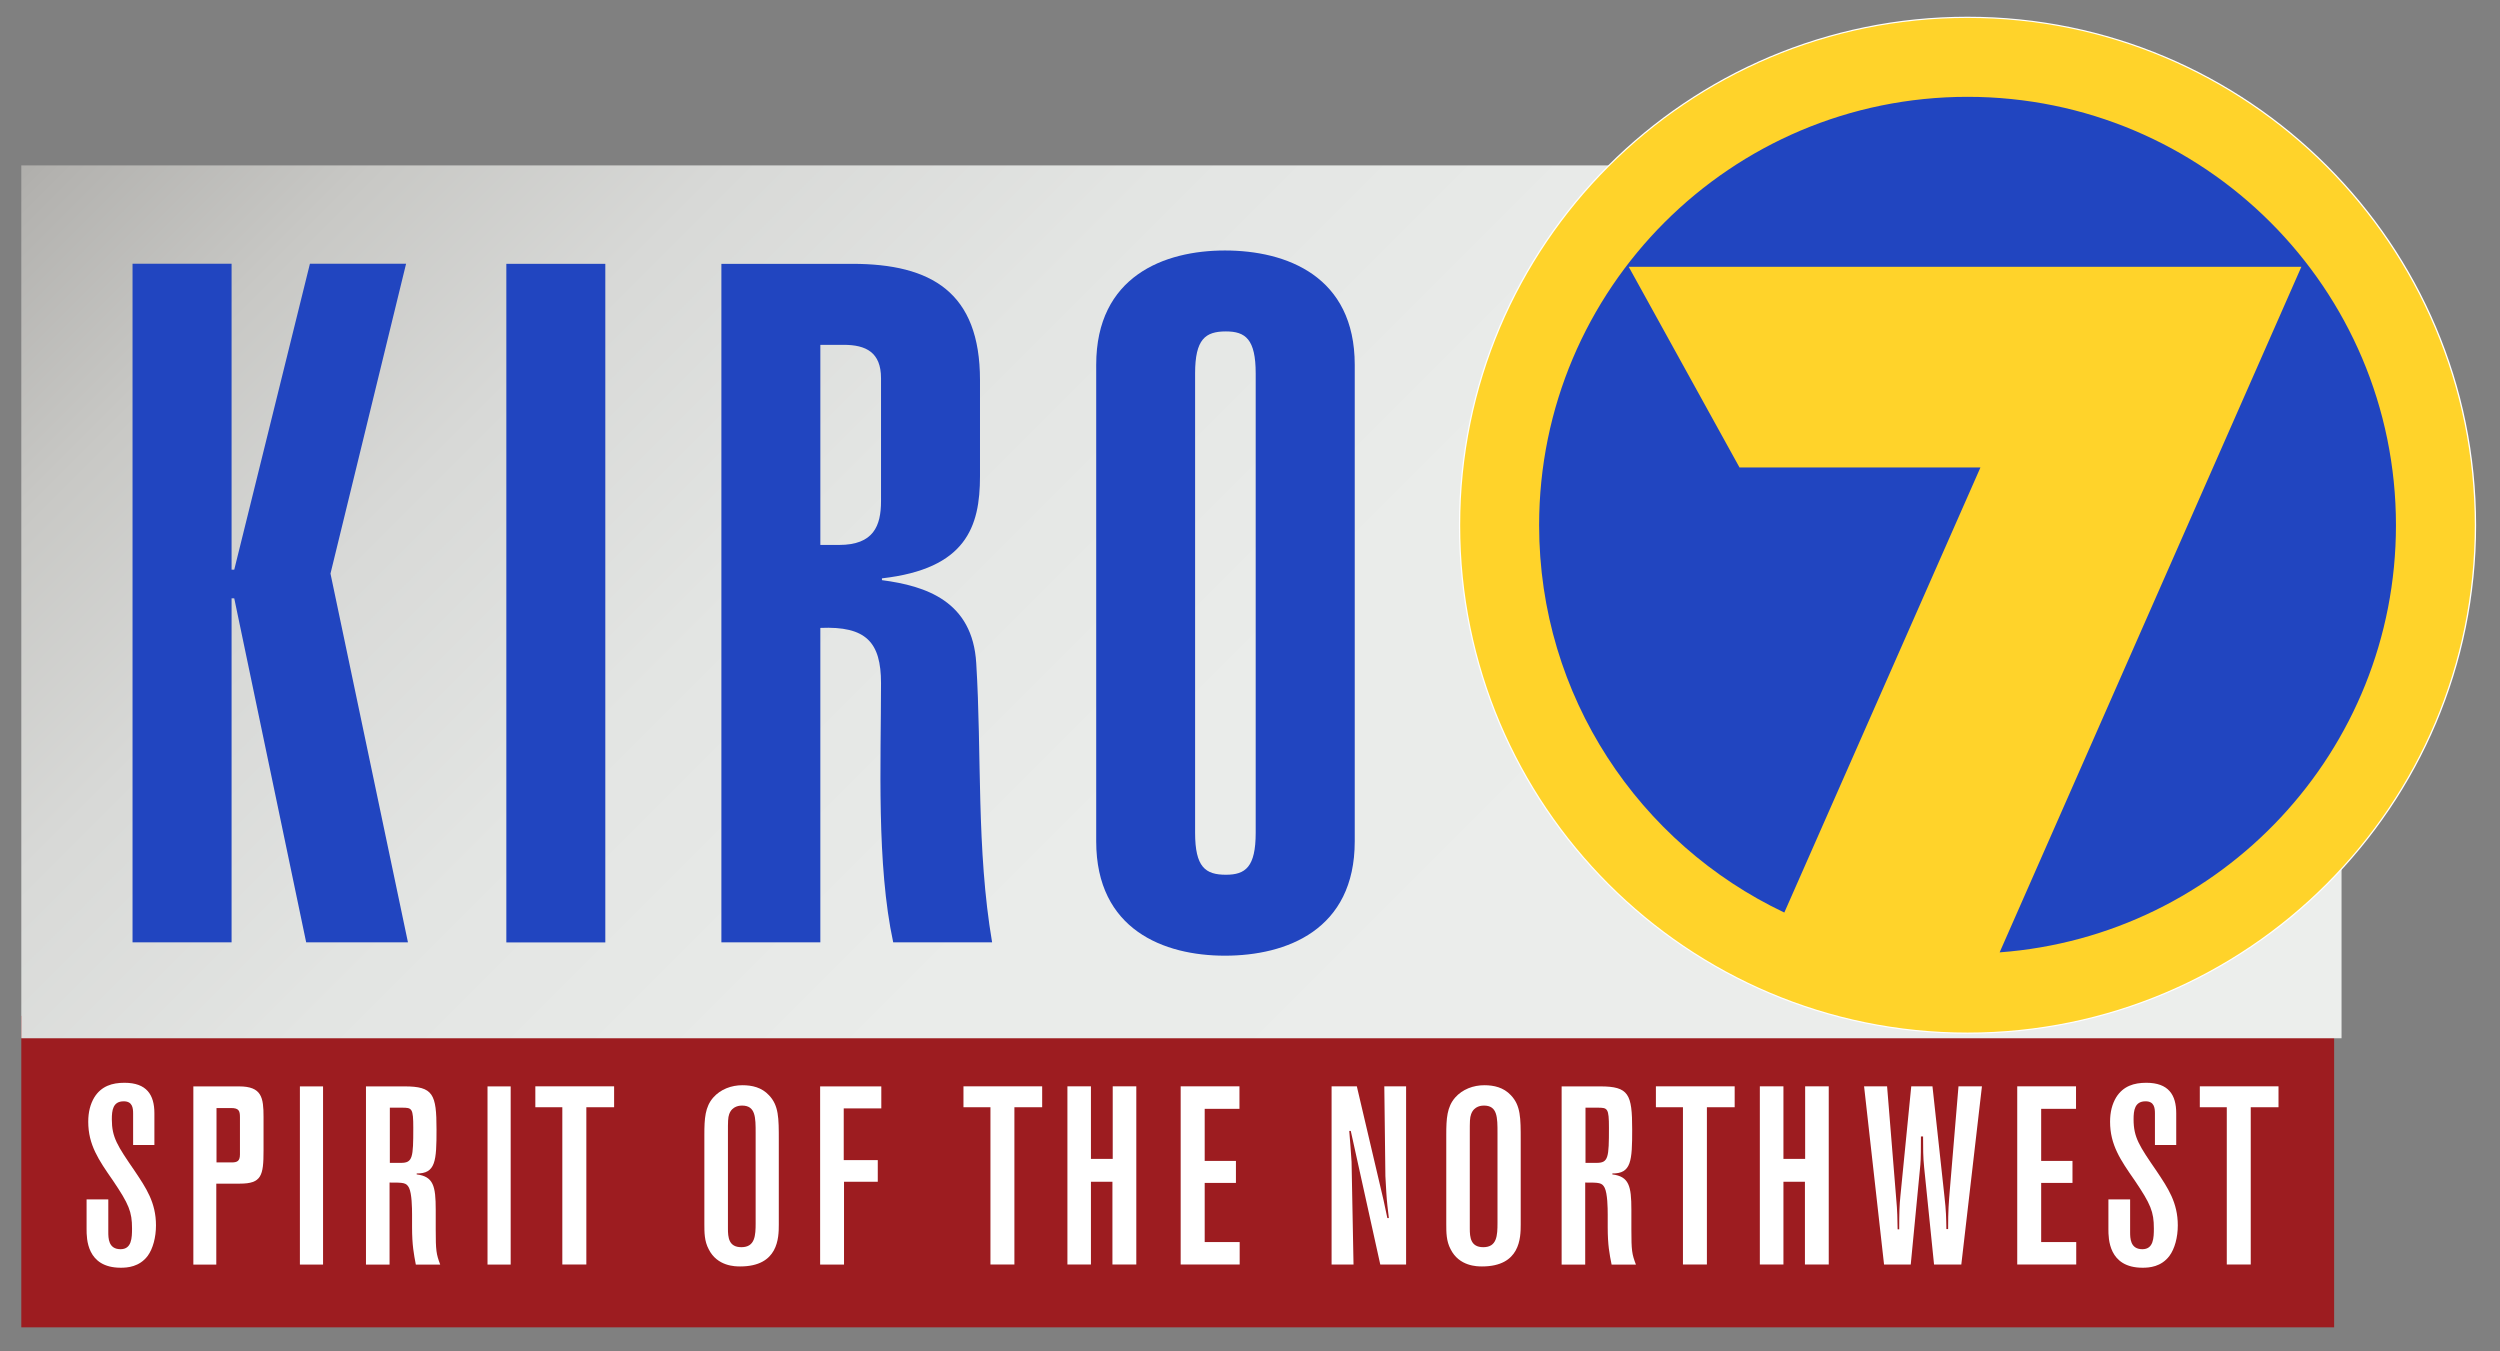
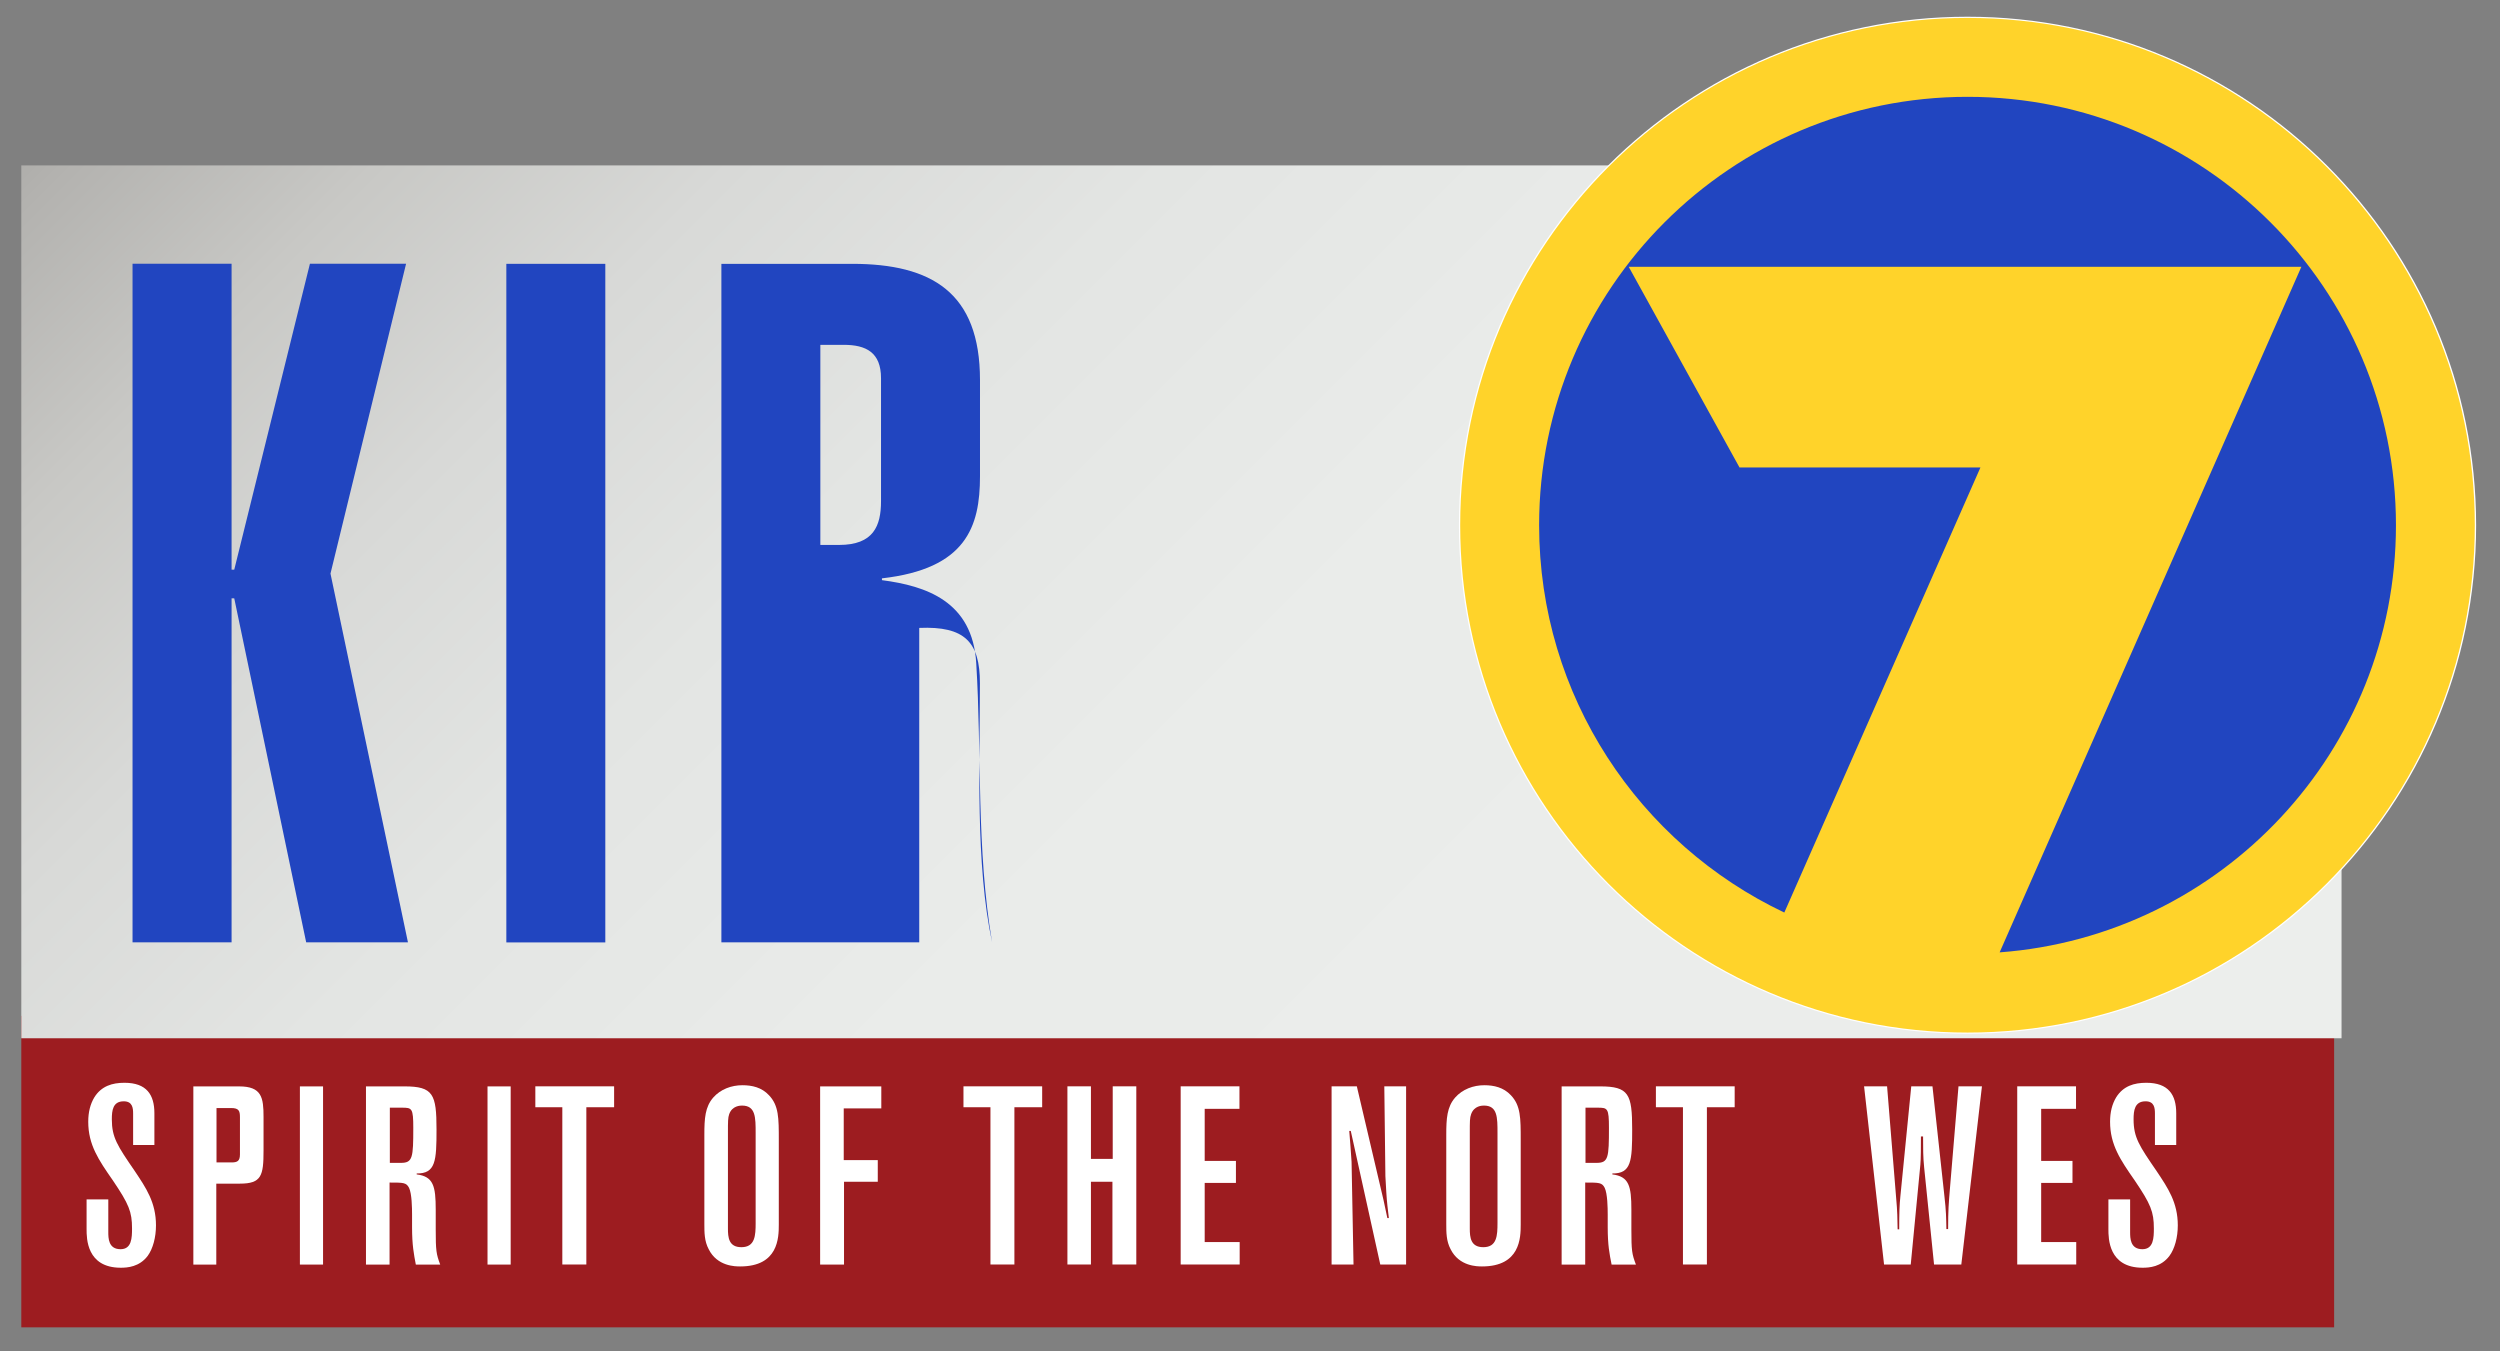
<svg xmlns="http://www.w3.org/2000/svg" version="1.1" id="Layer_1" x="0px" y="0px" width="337.333px" height="182.334px" viewBox="0 0 337.333 182.334" enable-background="new 0 0 337.333 182.334" xml:space="preserve">
  <rect x="0" y="0" width="337.333" height="182.334" fill="#808080" stroke="none" />
  <polygon fill-rule="evenodd" clip-rule="evenodd" fill="#9D1C20" points="2.875,137.081 2.875,179.101 314.952,179.101   314.952,137.548 312.538,137.548 312.538,176.687 5.289,176.687 5.289,137.081 " />
  <rect x="4.003" y="138.21" fill="#9D1C20" width="309.663" height="39.605" />
  <path fill="#2145C0" d="M265.844,136.303c36.336,0,65.799-29.464,65.799-65.799c0-36.345-29.463-65.809-65.799-65.809  c-36.344,0-65.807,29.464-65.807,65.809C200.037,106.839,229.5,136.303,265.844,136.303" />
  <linearGradient id="SVGID_1_" gradientUnits="userSpaceOnUse" x1="28.373" y1="-3.176" x2="243.8" y2="212.25">
    <stop offset="0" style="stop-color:#AFAEAB" />
    <stop offset="0.013" style="stop-color:#B3B2AF" />
    <stop offset="0.111" style="stop-color:#C8C8C5" />
    <stop offset="0.223" style="stop-color:#D8D9D7" />
    <stop offset="0.36" style="stop-color:#E3E5E3" />
    <stop offset="0.546" style="stop-color:#EAECEA" />
    <stop offset="1" style="stop-color:#ECEEEC" />
  </linearGradient>
  <path fill-rule="evenodd" clip-rule="evenodd" fill="url(#SVGID_1_)" d="M315.952,115.628v24.471H2.875V22.322h218.397  c0,0-30.261,36.93-11.971,76.088C229.797,142.269,289.196,138.21,315.952,115.628" />
  <path fill="none" stroke="#FFFFFF" stroke-width="0.342" d="M265.485,2.428c-37.805,0-68.456,30.641-68.456,68.446  c0,37.795,30.651,68.445,68.456,68.445s68.457-30.65,68.457-68.445C333.942,33.068,303.29,2.428,265.485,2.428z" />
  <path fill="#FFD32A" d="M265.485,2.418c-37.805,0-68.456,30.65-68.456,68.456c0,37.805,30.651,68.455,68.456,68.455  s68.447-30.65,68.447-68.455C333.932,33.068,303.29,2.418,265.485,2.418 M269.817,128.506l40.715-92.508h-90.766l14.951,27.079  h32.51l-26.465,60.056c-19.555-9.276-33.084-29.181-33.084-52.259c0-31.927,25.881-57.808,57.807-57.808  s57.809,25.881,57.809,57.808C323.293,101.34,299.717,126.286,269.817,128.506" />
  <polygon fill="#2145C0" points="17.884,127.152 17.884,35.59 31.248,35.59 31.248,76.869 31.607,76.869 41.818,35.59 54.793,35.59   44.593,77.396 55.046,127.152 41.313,127.152 31.607,80.733 31.248,80.733 31.248,127.152 " />
  <rect x="68.322" y="35.6" fill="#2145C0" width="13.354" height="91.563" />
-   <path fill="#2145C0" d="M97.339,127.152V35.6h17.646c10.707,0,17.248,3.854,17.248,15.681v12.994  c0,6.813-1.889,12.479-13.229,13.763v0.243c5.928,0.779,12.226,2.833,12.722,11.194c0.76,12.225,0,25.083,2.142,37.678h-13.345  c-2.268-10.541-1.645-24.294-1.645-34.972c0-5.529-2.015-7.719-8.187-7.456v42.428H97.339z M110.692,73.531h2.521  c4.662,0,5.665-2.57,5.665-5.909V51.027c0-3.476-2.015-4.497-5.032-4.497h-3.154V73.531z" />
-   <path fill="#2145C0" d="M147.914,49.227c0-11.963,9.188-15.428,17.364-15.428c8.313,0,17.521,3.465,17.521,15.428v64.3  c0,11.962-9.208,15.427-17.521,15.427c-8.176,0-17.364-3.465-17.364-15.427V49.227z M161.259,112.367  c0,4.634,1.382,5.665,4.156,5.665c2.638,0,4.02-1.031,4.02-5.665V50.385c0-4.624-1.382-5.665-4.02-5.665  c-2.774,0-4.156,1.041-4.156,5.665V112.367z" />
+   <path fill="#2145C0" d="M97.339,127.152V35.6h17.646c10.707,0,17.248,3.854,17.248,15.681v12.994  c0,6.813-1.889,12.479-13.229,13.763v0.243c5.928,0.779,12.226,2.833,12.722,11.194c0.76,12.225,0,25.083,2.142,37.678c-2.268-10.541-1.645-24.294-1.645-34.972c0-5.529-2.015-7.719-8.187-7.456v42.428H97.339z M110.692,73.531h2.521  c4.662,0,5.665-2.57,5.665-5.909V51.027c0-3.476-2.015-4.497-5.032-4.497h-3.154V73.531z" />
  <path fill="#FFFFFF" d="M14.613,166.233c0,0.817,0,2.326,1.654,2.326c1.509,0,1.548-1.538,1.548-2.804  c0-2.248-0.419-3.271-2.589-6.482c-1.918-2.755-3.319-4.799-3.319-7.913c0-1.295,0.272-2.375,0.827-3.3  c0.954-1.519,2.414-1.957,4.059-1.957c2.998,0,4.04,1.626,4.04,4.108v4.292h-2.871v-4.263c0-0.75-0.098-1.636-1.266-1.636  c-1.47,0-1.606,1.227-1.606,2.424c0,2.453,0.75,3.572,3.096,6.988c1.528,2.288,2.861,4.234,2.861,7.33  c0,1.605-0.409,3.144-1.119,4.117c-1.129,1.489-2.735,1.596-3.631,1.596c-4.614,0-4.614-3.971-4.614-5.207v-4.011h2.93V166.233z" />
  <path fill="#FFFFFF" d="M31.18,149.511c1.051,0,1.197,0.38,1.197,1.227v5.032c0,0.915-0.38,1.08-1.139,1.08h-2.024v-7.339H31.18z   M26.089,170.633h3.096v-10.921h3.192c2.91,0,3.183-1.081,3.183-4.448v-4.556c0-2.599-0.233-4.117-3.29-4.117h-6.181V170.633z" />
  <rect x="40.466" y="146.591" fill="#FFFFFF" width="3.124" height="24.042" />
  <path fill="#FFFFFF" d="M54.238,149.462c1.353,0,1.528,0.068,1.528,2.726c0,4-0.078,4.721-1.664,4.721h-1.499v-7.446H54.238z   M49.381,170.633h3.184v-11.067c1.878,0,2.258,0,2.628,0.711c0.38,0.788,0.408,2.687,0.408,3.61v1.694  c0,2.452,0.244,3.649,0.507,5.052h3.29c-0.536-1.431-0.604-1.879-0.604-4.77v-2.618c0-3.213-0.312-4.497-2.57-4.779v-0.127  c2.57,0.029,2.677-1.703,2.677-5.938c0-4.77-0.447-5.811-4.321-5.811h-5.198V170.633z" />
  <rect x="65.782" y="146.591" fill="#FFFFFF" width="3.125" height="24.042" />
  <polygon fill="#FFFFFF" points="72.235,146.581 82.864,146.581 82.864,149.403 79.117,149.403 79.117,170.623 75.876,170.623   75.876,149.403 72.235,149.403 " />
  <path fill="#FFFFFF" d="M101.962,165.007c0,1.703-0.068,3.28-1.928,3.28c-1.713,0-1.811-1.334-1.811-2.521V152.84  c0-1.509,0-2.015,0.166-2.492c0.409-1.168,1.519-1.168,1.742-1.168c1.83,0,1.83,1.606,1.83,3.689V165.007z M95.041,165.152  c0,1.148,0,2.316,0.584,3.407c1.158,2.326,3.602,2.326,4.254,2.326c5.14,0,5.207-3.864,5.207-5.636v-11.428  c0-2.969,0-4.643-1.323-6.034c-0.983-1.062-2.277-1.354-3.592-1.354c-1.479,0-2.939,0.536-3.933,1.665  c-1.1,1.265-1.197,2.822-1.197,5.013V165.152z" />
  <polygon fill="#FFFFFF" points="110.663,146.591 118.918,146.591 118.918,149.56 113.847,149.56 113.847,156.538 118.44,156.538   118.44,159.458 113.886,159.458 113.886,170.633 110.663,170.633 " />
  <polygon fill="#FFFFFF" points="130.004,146.581 140.623,146.581 140.623,149.403 136.876,149.403 136.876,170.623 133.645,170.623   133.645,149.403 130.004,149.403 " />
  <polygon fill="#FFFFFF" points="147.203,146.581 147.203,156.373 150.143,156.373 150.143,146.581 153.325,146.581 153.325,170.623   150.104,170.623 150.104,159.458 147.203,159.458 147.203,170.623 144.03,170.623 144.03,146.581 " />
  <polygon fill="#FFFFFF" points="159.312,146.581 167.244,146.581 167.244,149.618 162.553,149.618 162.553,156.646 166.768,156.646   166.768,159.614 162.553,159.614 162.553,167.596 167.273,167.596 167.273,170.623 159.312,170.623 " />
  <path fill="#FFFFFF" d="M183.081,146.581l3.611,15.389c0.204,0.925,0.341,1.597,0.506,2.385h0.204  c-0.136-1.129-0.272-2.239-0.34-3.407l-0.127-2.248l-0.146-12.118h2.94v24.042h-3.485l-3.98-18.026h-0.205l0.166,2.083l0.146,2.092  l0.264,13.852h-2.96v-24.042H183.081z" />
  <path fill="#FFFFFF" d="M202.062,165.007c0,1.703-0.068,3.28-1.918,3.28c-1.713,0-1.82-1.334-1.82-2.521V152.84  c0-1.509,0-2.015,0.176-2.492c0.409-1.168,1.509-1.168,1.742-1.168c1.82,0,1.82,1.606,1.82,3.689V165.007z M195.15,165.152  c0,1.148,0,2.316,0.584,3.407c1.158,2.326,3.611,2.326,4.244,2.326c5.149,0,5.217-3.864,5.217-5.636v-11.428  c0-2.969,0-4.643-1.323-6.034c-0.993-1.062-2.287-1.354-3.592-1.354c-1.47,0-2.939,0.536-3.933,1.665  c-1.1,1.265-1.197,2.822-1.197,5.013V165.152z" />
  <path fill="#FFFFFF" d="M215.571,149.462c1.354,0,1.529,0.068,1.529,2.726c0,4-0.068,4.721-1.664,4.721h-1.5v-7.446H215.571z   M210.715,170.633h3.182v-11.067c1.889,0,2.268,0,2.629,0.711c0.379,0.788,0.408,2.687,0.408,3.61v1.694  c0,2.452,0.244,3.649,0.525,5.052h3.281c-0.545-1.431-0.613-1.879-0.613-4.77v-2.618c0-3.213-0.313-4.497-2.57-4.779v-0.127  c2.57,0.029,2.678-1.703,2.678-5.938c0-4.77-0.449-5.811-4.322-5.811h-5.197V170.633z" />
  <polygon fill="#FFFFFF" points="223.436,146.581 234.065,146.581 234.065,149.403 230.317,149.403 230.317,170.623 227.086,170.623   227.086,149.403 223.436,149.403 " />
-   <polygon fill="#FFFFFF" points="240.645,146.581 240.645,156.373 243.575,156.373 243.575,146.581 246.758,146.581 246.758,170.623   243.545,170.623 243.545,159.458 240.645,159.458 240.645,170.623 237.461,170.623 237.461,146.581 " />
  <path fill="#FFFFFF" d="M260.754,146.581l1.605,14.756c0.244,2.112,0.244,2.969,0.273,4.507h0.234c0-2.561,0.076-3.417,0.242-5.432  l1.158-13.831h3.164l-2.783,24.042h-3.68l-1.334-13.082c-0.146-1.372-0.146-2.696-0.146-4.195h-0.291c0,1.295,0,3.066-0.078,3.835  l-1.295,13.442h-3.602l-2.695-24.042h3.104l1.227,15.106c0.166,1.801,0.166,2.687,0.195,4.186h0.215  c0-2.171,0.029-3.231,0.164-4.526l1.461-14.766H260.754z" />
  <polygon fill="#FFFFFF" points="272.192,146.581 280.124,146.581 280.124,149.618 275.422,149.618 275.422,156.646 279.647,156.646   279.647,159.614 275.422,159.614 275.422,167.596 280.153,167.596 280.153,170.623 272.192,170.623 " />
  <path fill="#FFFFFF" d="M287.424,166.233c0,0.817,0,2.326,1.654,2.326c1.51,0,1.549-1.538,1.549-2.804  c0-2.248-0.42-3.271-2.59-6.482c-1.918-2.755-3.318-4.799-3.318-7.913c0-1.295,0.271-2.375,0.826-3.3  c0.955-1.519,2.414-1.957,4.059-1.957c2.998,0,4.041,1.626,4.041,4.108v4.292h-2.873v-4.263c0-0.75-0.096-1.636-1.264-1.636  c-1.471,0-1.617,1.227-1.617,2.424c0,2.453,0.76,3.572,3.105,6.988c1.527,2.288,2.861,4.234,2.861,7.33  c0,1.605-0.408,3.144-1.129,4.117c-1.119,1.489-2.725,1.596-3.621,1.596c-4.613,0-4.613-3.971-4.613-5.207v-4.011h2.93V166.233z" />
-   <polygon fill="#FFFFFF" points="296.827,146.581 307.446,146.581 307.446,149.403 303.7,149.403 303.7,170.623 300.467,170.623   300.467,149.403 296.827,149.403 " />
</svg>